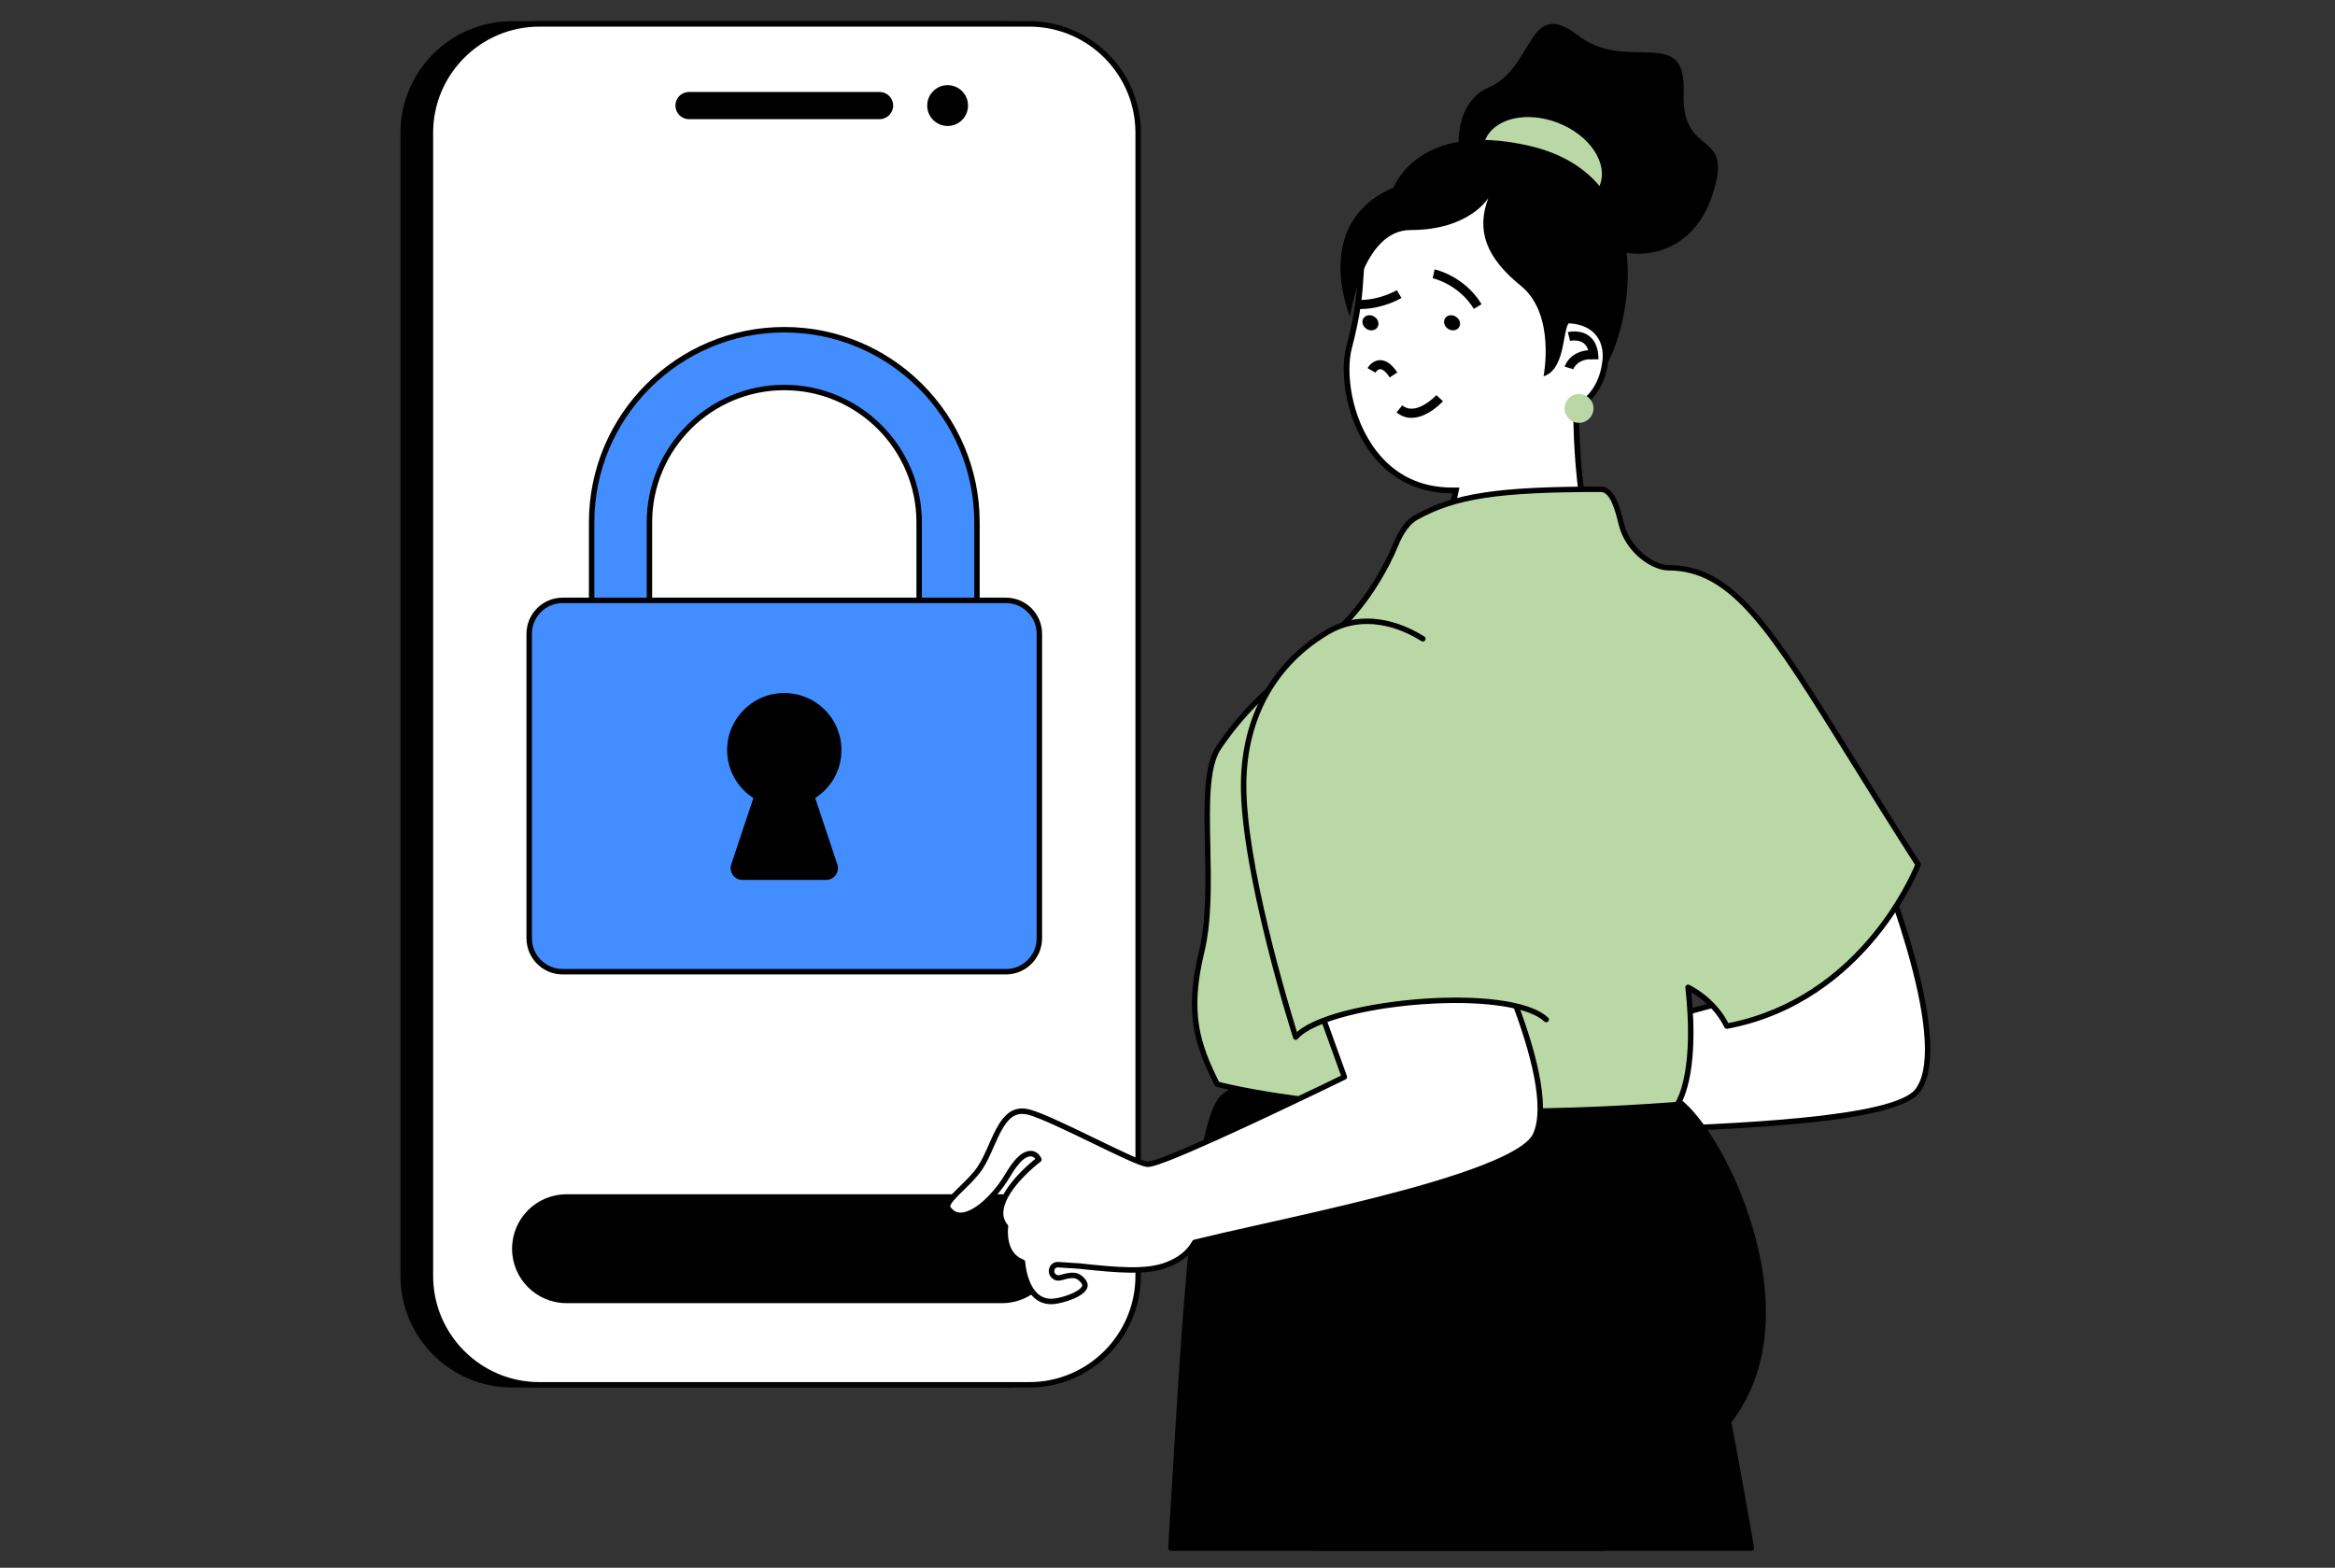
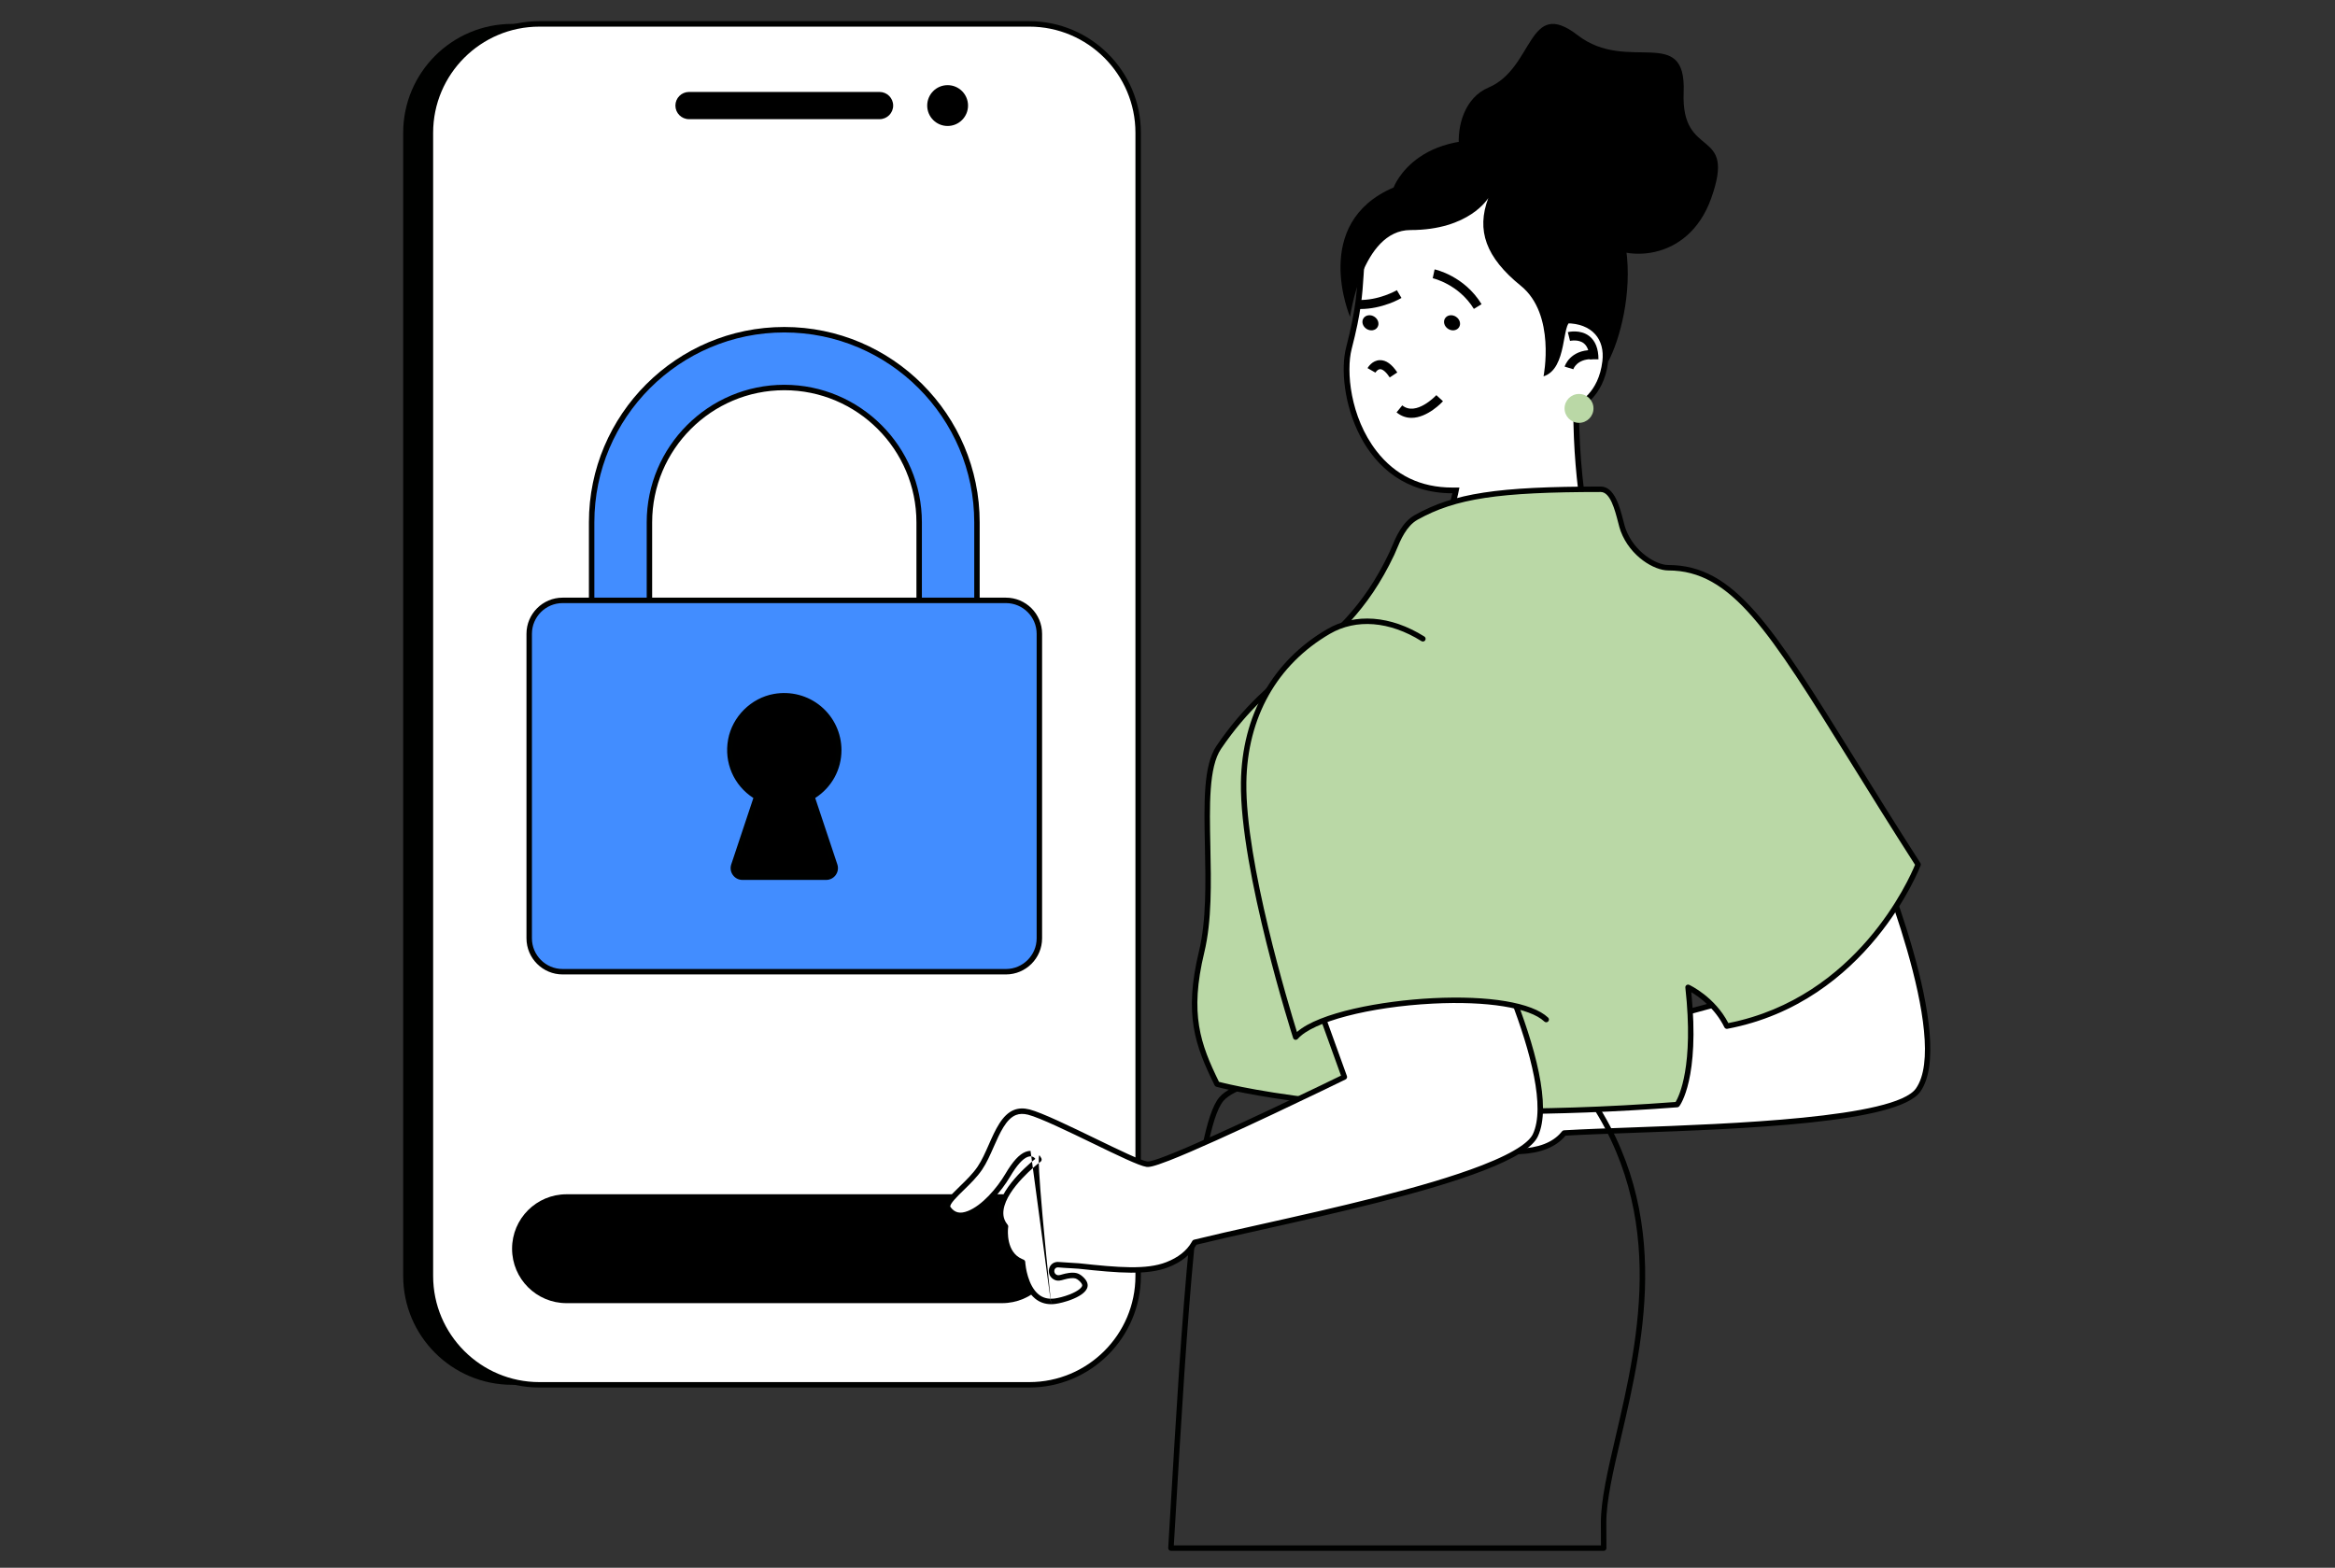
<svg xmlns="http://www.w3.org/2000/svg" width="551" height="370" viewBox="0 0 551 370" fill="none">
  <rect x="0" y="0" width="551" height="370" fill="#333333" stroke="none" />
  <g clip-path="url(#clip0_111_1679)">
    <path d="M120.835 5.643H236.46C250.64 5.643 262.154 17.157 262.154 31.337V301.124C262.154 315.305 250.642 326.816 236.462 326.816H120.835C106.655 326.816 95.141 315.303 95.141 301.122V31.335C95.143 17.155 106.655 5.643 120.835 5.643Z" fill="#000100" />
-     <path d="M236.46 327.458H120.835C106.315 327.458 94.5 315.645 94.5 301.125V31.335C94.5 16.815 106.315 5 120.835 5H236.46C250.983 5 262.795 16.815 262.795 31.335V301.125C262.795 315.645 250.981 327.458 236.46 327.458ZM120.835 6.287C107.024 6.287 95.787 17.524 95.787 31.335V301.125C95.787 314.938 107.024 326.175 120.837 326.175H236.462C250.275 326.175 261.513 314.94 261.513 301.125V31.335C261.513 17.522 250.275 6.285 236.462 6.285H120.835V6.287Z" fill="#000100" />
    <path d="M127.26 5.643H242.883C257.063 5.643 268.577 17.157 268.577 31.337V301.124C268.577 315.305 257.065 326.816 242.885 326.816H127.258C113.078 326.816 101.566 315.305 101.566 301.124V31.337C101.566 17.157 113.08 5.643 127.26 5.643Z" fill="white" />
    <path d="M242.883 327.458H127.26C112.74 327.458 100.925 315.645 100.925 301.125V31.335C100.923 16.815 112.74 5 127.26 5H242.883C257.404 5 269.218 16.815 269.218 31.335V301.125C269.218 315.645 257.404 327.458 242.883 327.458ZM127.26 6.287C113.447 6.287 102.21 17.524 102.21 31.337V301.127C102.21 314.94 113.447 326.177 127.26 326.177H242.883C256.696 326.177 267.934 314.942 267.934 301.127V31.335C267.934 17.522 256.696 6.285 242.883 6.285H127.26V6.287Z" fill="#000100" />
    <path d="M236.46 307.547H133.683C126.588 307.547 120.835 301.795 120.835 294.699C120.835 287.604 126.588 281.851 133.683 281.851H236.46C243.555 281.851 249.308 287.604 249.308 294.699C249.308 301.793 243.555 307.547 236.46 307.547Z" fill="black" />
    <path d="M207.553 28.125H162.588C160.814 28.125 159.378 26.687 159.378 24.914C159.378 23.14 160.814 21.702 162.588 21.702H207.553C209.328 21.702 210.764 23.14 210.764 24.914C210.764 26.687 209.328 28.125 207.553 28.125Z" fill="black" />
    <path d="M223.614 29.731C220.953 29.731 218.797 27.575 218.797 24.915C218.797 22.254 220.953 20.096 223.614 20.096C226.274 20.096 228.431 22.254 228.431 24.915C228.431 27.575 226.274 29.731 223.614 29.731Z" fill="black" />
    <path d="M340.454 269.408C340.023 269.18 339.583 269.055 339.143 269.003C339.585 269.145 340.023 269.277 340.454 269.408Z" fill="white" />
    <path d="M339.145 269.003C339.585 269.145 340.023 269.277 340.454 269.408C340.023 269.18 339.583 269.055 339.145 269.003Z" fill="black" />
    <path d="M397.276 205.653L410.379 235.523L409.628 235.735C407.93 236.204 368.027 247.286 361.876 247.286C361.527 247.286 361.267 247.254 361.066 247.182C359.497 246.634 355.002 243.361 349.795 239.561C344.454 235.666 338.396 231.25 335.69 230.005C334.851 229.619 334.05 229.424 333.297 229.424C330.151 229.424 327.849 232.873 325.618 236.204C324.508 237.866 323.36 239.586 322.094 240.885C320.648 242.376 318.764 243.641 317.099 244.762C314.775 246.316 312.588 247.788 313.137 248.913C313.839 250.369 314.957 251.079 316.539 251.079C320.139 251.079 325.184 247.383 328.308 243.729C330.645 240.998 332.514 239.669 334.025 239.669C335.156 239.669 335.762 240.433 335.941 240.885L336.165 241.456L335.621 241.736C335.536 241.78 326.975 246.242 325.319 251.424C324.879 252.806 324.973 254.074 325.616 255.305L325.745 255.551L325.656 255.815C325.643 255.871 323.904 261.674 327.945 264.332L328.285 264.556L328.243 264.965C328.241 265.013 327.758 270.249 330.254 273.144C331.248 274.298 332.614 274.928 334.307 275.016L334.801 275.026C337.279 275.026 341.083 274.37 341.791 272.911C342.046 272.388 341.832 271.699 341.166 270.865C340.886 270.512 340.573 270.238 340.195 270.033L339.002 269.665C338.83 269.647 338.655 269.634 338.481 269.634C338.02 269.634 337.584 269.695 337.207 269.742C336.87 269.786 336.574 269.823 336.325 269.823C336.169 269.823 335.69 269.823 335.362 269.483L335.061 268.954L335.077 268.669C335.109 267.462 335.685 267.283 336.024 267.283L336.335 267.349C337.348 267.702 338.333 268.03 339.294 268.339C339.792 268.408 340.268 268.559 340.716 268.779C347.23 270.774 352.836 271.782 357.366 271.782C362.737 271.782 366.628 270.381 368.921 267.617L369.11 267.393L369.407 267.374C373.588 267.132 378.955 266.937 384.934 266.725C409.873 265.82 447.55 264.459 452.636 257.257C461.253 245.028 442.247 199.548 439.912 194.077L397.28 205.651L397.276 205.653Z" fill="white" />
    <path d="M334.795 275.669L334.289 275.659C332.396 275.561 330.879 274.858 329.765 273.565C327.22 270.616 327.552 265.5 327.598 264.928L327.602 264.88L327.584 264.867C323.371 262.097 324.846 256.307 325.027 255.657L325.043 255.607L325.039 255.603C324.317 254.217 324.205 252.787 324.701 251.231C326.438 245.791 335.231 241.211 335.32 241.166L335.347 241.151L335.337 241.124C335.324 241.091 335.007 240.313 334.019 240.313C332.726 240.313 330.968 241.603 328.789 244.148C325.573 247.912 320.33 251.723 316.533 251.723C314.7 251.723 313.362 250.872 312.552 249.193C311.753 247.559 314.063 246.018 316.736 244.231C318.423 243.093 320.252 241.859 321.63 240.439C322.86 239.175 323.989 237.484 325.079 235.847C327.415 232.36 329.812 228.782 333.293 228.782C334.135 228.782 335.03 228.996 335.953 229.422C338.722 230.692 344.802 235.131 350.171 239.045C355.116 242.649 359.786 246.057 361.276 246.578C361.402 246.621 361.602 246.646 361.873 246.646C366.277 246.646 390.199 240.452 409.344 235.149L409.493 235.106L396.686 205.913C396.612 205.74 396.614 205.545 396.695 205.377C396.776 205.209 396.925 205.083 397.106 205.035L439.738 193.461C440.047 193.376 440.371 193.534 440.498 193.828C444.127 202.333 461.79 245.374 453.155 257.629C447.884 265.089 411.523 266.407 384.973 267.368C379.447 267.563 373.757 267.767 369.438 268.018L369.409 268.03C364.995 273.351 355.05 273.843 340.523 269.396C340.035 269.163 339.622 269.035 339.201 268.976C338.128 268.64 337.138 268.312 336.119 267.955L335.885 267.912C335.76 267.926 335.719 268.46 335.712 268.688L335.706 268.8L335.862 269.074C336.009 269.18 336.237 269.18 336.318 269.18C336.543 269.18 336.812 269.145 337.115 269.105C337.811 269.018 338.417 268.952 339.062 269.026L340.376 269.418C340.94 269.713 341.322 270.039 341.662 270.464C342.497 271.51 342.731 272.428 342.362 273.193C341.376 275.223 336.565 275.667 334.793 275.667L334.795 275.669ZM334.019 239.028C335.499 239.028 336.294 240.049 336.532 240.651L336.756 241.217C336.877 241.525 336.746 241.875 336.451 242.027L335.905 242.307C335.824 242.351 327.494 246.7 325.925 251.619C325.533 252.847 325.614 253.924 326.179 255.008L326.307 255.255C326.388 255.41 326.403 255.591 326.345 255.757L326.255 256.02C326.106 256.56 324.836 261.526 328.289 263.797L328.634 264.025C328.831 264.156 328.941 264.388 328.918 264.627L328.874 265.035C328.833 265.552 328.532 270.176 330.734 272.731C331.612 273.747 332.822 274.302 334.332 274.378L334.806 274.389C337.422 274.389 340.703 273.669 341.204 272.637C341.332 272.367 341.133 271.869 340.656 271.27C340.421 270.975 340.174 270.763 339.88 270.601L338.807 270.282C338.776 270.292 338.628 270.282 338.475 270.282C338.082 270.282 337.713 270.33 337.383 270.373C336.914 270.433 336.59 270.471 336.318 270.471C335.717 270.471 335.237 270.29 334.893 269.935C334.855 269.898 334.824 269.854 334.797 269.807L334.496 269.277C334.436 269.171 334.407 269.047 334.413 268.925L334.43 268.64C334.467 267.175 335.275 266.646 336.018 266.646L336.462 266.725C337.549 267.098 338.529 267.424 339.485 267.731C339.934 267.783 340.479 267.951 340.994 268.209C354.689 272.382 364.385 272.079 368.419 267.212L368.61 266.984C368.724 266.847 368.89 266.764 369.066 266.754L369.363 266.735C373.696 266.484 379.393 266.281 384.903 266.086C408.217 265.241 447.201 263.828 452.103 256.89C460.286 245.273 442.534 201.955 439.531 194.847L398.158 206.077L410.962 235.266C411.037 235.436 411.035 235.631 410.954 235.799C410.873 235.967 410.726 236.091 410.547 236.143L409.794 236.353C402.721 238.312 367.711 247.929 361.867 247.929C361.44 247.929 361.114 247.885 360.844 247.79C359.178 247.209 354.649 243.907 349.409 240.082C344.09 236.204 338.062 231.808 335.414 230.59C334.66 230.241 333.944 230.067 333.288 230.067C330.493 230.067 328.291 233.354 326.162 236.536C325.021 238.246 323.858 239.987 322.547 241.336C321.078 242.851 319.191 244.123 317.525 245.248C316.033 246.246 313.399 248.008 313.704 248.634C314.298 249.867 315.194 250.44 316.528 250.44C319.901 250.44 324.857 246.769 327.808 243.316C330.308 240.394 332.28 239.03 334.013 239.03L334.019 239.028Z" fill="#000100" />
-     <path d="M393.156 258.554C385.291 258.301 306.847 245.787 301.288 254.935C299.357 258.135 307.04 306.161 310.105 365.359H413.295C409.279 342.342 407.868 335.518 407.868 335.518C429.667 307.546 401.899 258.841 393.154 258.556L393.156 258.554Z" fill="#000100" />
-     <path d="M413.295 366H310.105C309.763 366 309.481 365.732 309.464 365.392C307.808 333.439 304.857 305.205 302.701 284.593C300.646 264.946 299.779 256.195 300.738 254.603C304.766 247.972 341.15 251.544 379.868 256.4C386.632 257.249 391.519 257.859 393.175 257.913C397.087 258.04 403.68 266.148 408.854 277.19C412.828 285.672 424.508 314.88 408.555 335.68C408.86 337.208 410.394 345.009 413.926 365.251C413.959 365.438 413.907 365.629 413.785 365.776C413.662 365.919 413.484 366.004 413.293 366.004L413.295 366ZM310.716 364.718H412.531C408.665 342.581 407.254 335.716 407.241 335.649C407.204 335.464 407.247 335.273 407.364 335.124C423.134 314.886 411.604 286.081 407.694 277.734C402.315 266.254 396.07 259.293 393.138 259.198C391.421 259.142 386.511 258.527 379.713 257.677C357.652 254.912 305.99 248.441 301.84 255.271C301.063 256.558 302.35 268.871 303.981 284.46C306.125 304.958 309.055 332.982 310.718 364.72L310.716 364.718Z" fill="#000100" />
-     <path d="M372.15 254.937C365.424 246.339 296.402 249.718 288.211 259.391C281.873 266.891 279.308 314.848 276.309 365.359H378.432C378.422 363.398 378.405 361.407 378.405 359.372C378.405 338.77 402.671 293.973 372.15 254.937Z" fill="#000100" />
    <path d="M378.432 366H276.309C276.133 366 275.963 365.927 275.843 365.799C275.722 365.67 275.658 365.496 275.668 365.319L276.06 358.687C278.991 309.119 281.521 266.31 287.719 258.976C293.543 252.1 325.485 248.996 346.309 249.398C354.774 249.562 369.452 250.446 372.655 254.541C395.481 283.736 387.993 315.805 382.527 339.223C380.659 347.219 379.049 354.123 379.049 359.372C379.049 360.938 379.057 362.476 379.067 363.997L379.076 365.357C379.076 365.527 379.009 365.691 378.889 365.813C378.768 365.936 378.604 366.002 378.434 366.002L378.432 366ZM276.992 364.718H377.787L377.783 364.006C377.772 362.483 377.764 360.941 377.764 359.372C377.764 353.974 379.391 347.003 381.277 338.93C386.686 315.766 394.092 284.041 371.646 255.331C369.577 252.69 360.097 250.948 346.288 250.683C323.115 250.23 293.584 254.041 288.703 259.808C282.78 266.814 280.14 311.478 277.345 358.764L276.992 364.718Z" fill="#000100" />
    <path d="M369.722 75.622H368.988L369.05 74.896C369.064 74.674 370.669 52.58 359.981 45.97C357.542 44.466 354.156 43.669 350.186 43.669C338.649 43.669 322.053 51.02 321.221 62.99L321.1 64.822C320.81 69.452 320.557 73.453 318.299 82.195C316.933 87.478 317.896 98.633 324.296 106.888C328.854 112.759 335.044 115.737 342.717 115.737H343.551L343.379 116.551C343.358 116.638 341.615 124.792 336.074 134.751H376.845C375.778 131.103 371.937 116.524 371.937 96.387V95.933L372.347 95.761C372.404 95.738 377.835 93.42 378.791 85.312C379.117 82.545 378.478 80.169 376.938 78.438C375.321 76.622 372.756 75.624 369.718 75.624L369.722 75.622Z" fill="white" />
    <path d="M369.722 74.945C369.722 74.945 371.495 52.298 360.338 45.398C357.69 43.758 354.114 42.99 350.188 42.99C337.589 42.99 321.383 50.868 320.548 62.94C320.164 68.423 320.181 72.214 317.647 82.024C315.111 91.834 320.66 116.412 342.721 116.412C342.721 116.412 340.928 124.985 334.909 135.426H377.762C377.762 135.426 372.609 119.797 372.609 96.383C372.609 96.383 378.457 93.978 379.474 85.384C380.213 79.057 376.102 74.943 369.726 74.943L369.722 74.945ZM378.123 85.231C377.224 92.864 372.3 95.051 372.092 95.136L371.256 95.48V96.387C371.256 115.507 374.605 129.332 375.942 134.075H337.215C342.368 124.518 343.974 117.026 344.045 116.694L344.385 115.063H342.721C335.275 115.063 329.254 112.176 324.838 106.473C318.571 98.398 317.63 87.516 318.957 82.367C321.229 73.578 321.482 69.552 321.779 64.889L321.899 63.035C322.642 52.342 337.445 44.347 350.19 44.347C354.037 44.347 357.3 45.109 359.63 46.549C369.955 52.931 368.396 74.628 368.377 74.848L368.263 76.301H369.724C372.567 76.301 374.95 77.222 376.434 78.895C377.839 80.472 378.426 82.668 378.125 85.233L378.123 85.231Z" fill="black" />
    <path d="M338.529 63.575L338.087 65.659C338.143 65.673 344.213 67.049 347.793 72.899L349.613 71.787C345.539 65.133 338.813 63.637 338.531 63.577L338.529 63.575Z" fill="black" />
    <path d="M320.407 70.787L320.322 72.92C320.542 72.926 320.756 72.933 320.974 72.933C326.249 72.933 330.526 70.434 330.711 70.32L329.624 68.487C329.582 68.51 325.344 70.984 320.409 70.787H320.407Z" fill="black" />
    <path d="M325.597 84.996C323.79 85.058 322.812 86.692 322.702 86.876L324.558 87.939C324.558 87.939 325.047 87.146 325.678 87.127H325.695C326.309 87.127 327.125 87.835 327.94 89.076L329.723 87.897C328.422 85.926 327.05 84.959 325.599 84.998L325.597 84.996Z" fill="black" />
    <path d="M343.559 74.74C342.652 74.159 341.498 74.331 340.992 75.132C340.481 75.927 340.816 77.04 341.731 77.623C342.638 78.2 343.789 78.025 344.296 77.231C344.806 76.438 344.474 75.319 343.557 74.742L343.559 74.74Z" fill="black" />
    <path d="M324.307 74.74C323.398 74.159 322.244 74.331 321.735 75.132C321.227 75.927 321.561 77.04 322.472 77.623C323.387 78.2 324.537 78.025 325.043 77.231C325.55 76.438 325.224 75.319 324.307 74.742V74.74Z" fill="black" />
    <path d="M397.297 21.783C397.959 5.592 384.137 17.448 372.291 8.31C360.439 -0.827 362.096 16.084 351.211 20.681C340.326 25.276 342.968 47.027 353.527 43.484C364.09 39.935 372.233 51.63 377.401 56.71C382.579 61.794 398.295 62.266 403.807 46.773C409.881 29.725 396.632 37.978 397.299 21.783H397.297Z" fill="black" />
-     <path d="M367.645 28.999C360.163 26.085 352.441 27.957 350.403 33.181C348.367 38.4 352.782 44.997 360.271 47.909C367.757 50.825 375.477 48.953 377.513 43.731C379.547 38.51 375.139 31.91 367.645 28.997V28.999Z" fill="#BAD8A6" />
    <path d="M330.898 95.669L329.551 97.323C330.696 98.255 331.902 98.614 333.071 98.614C336.854 98.614 340.317 94.906 340.506 94.698L338.944 93.254C338.89 93.303 334.179 98.338 330.898 95.671V95.669Z" fill="black" />
    <path d="M360.942 34.43C334.652 28.299 328.854 44.248 328.854 44.248C309.126 52.692 318.591 74.792 318.591 74.792C318.591 74.792 321.306 54.292 332.832 54.292C346.765 54.292 351.2 46.73 351.2 46.73C348.343 54.373 350.59 60.736 358.887 67.458C367.184 74.184 364.235 88.814 364.235 88.814C369.973 86.997 368.436 76.041 370.83 75.821C378.88 75.08 379.474 85.386 379.474 85.386C384.961 75.064 391.457 41.544 360.944 34.428L360.942 34.43Z" fill="black" />
    <path d="M369.971 78.386L370.486 80.455C370.511 80.451 372.441 80.003 373.732 81.02C374.616 81.711 375.058 82.981 375.058 84.793H377.195C377.195 82.284 376.467 80.445 375.037 79.328C372.91 77.67 370.092 78.355 369.971 78.386Z" fill="black" />
    <path d="M369.216 86.517L371.258 87.142C371.262 87.121 372.042 84.747 375.664 84.747H375.724L375.743 82.614H375.662C370.476 82.614 369.261 86.356 369.214 86.517H369.216Z" fill="black" />
    <path d="M372.607 92.974C370.729 92.974 369.197 94.499 369.197 96.383C369.197 98.268 370.729 99.793 372.607 99.793C374.485 99.793 376.021 98.268 376.021 96.383C376.021 94.499 374.491 92.974 372.607 92.974Z" fill="#BAD8A6" />
    <path d="M393.642 133.985C390.527 133.985 385.167 130.769 383.037 125.128C382.162 122.81 381.248 115.472 377.737 115.472C354.757 115.472 343.75 116.765 334.183 122.104C330.79 124.003 329.356 128.718 328.437 130.667C317.149 154.518 301.796 155.452 287.607 176.371C281.994 184.649 287.437 208.554 283.554 224.652C279.95 239.609 282.751 246.804 287.201 255.863C287.201 255.863 323.597 266.158 395.765 260.688C395.765 260.688 400.7 254.31 398.34 233.01C398.34 233.01 404.384 235.797 407.495 242.172C440.726 235.896 452.622 204.026 452.622 204.026C421.785 156.006 412.544 133.985 393.642 133.985Z" fill="#BAD8A6" />
    <path d="M355.351 262.916C310.433 262.916 287.313 256.56 287.024 256.479C286.848 256.431 286.703 256.309 286.622 256.145C282.035 246.804 279.298 239.557 282.928 224.503C284.696 217.169 284.509 208.312 284.331 199.745C284.115 189.495 283.93 180.646 287.072 176.01C293.42 166.65 299.976 161.279 306.316 156.083C314.196 149.627 321.638 143.529 327.853 130.391C328.007 130.067 328.173 129.667 328.362 129.214C329.356 126.83 330.854 123.227 333.868 121.542C343.084 116.395 353.334 114.826 377.735 114.826C380.977 114.826 382.226 119.655 383.052 122.851C383.27 123.694 383.459 124.424 383.637 124.898C385.687 130.333 390.853 133.34 393.64 133.34C409.312 133.34 418.22 147.69 437.734 179.135C442.222 186.37 447.313 194.571 453.159 203.675C453.269 203.846 453.29 204.059 453.221 204.248C453.101 204.572 440.815 236.531 407.611 242.801C407.329 242.85 407.042 242.711 406.913 242.45C404.707 237.928 400.924 235.247 399.104 234.159C401.15 254.499 396.475 260.814 396.271 261.078C396.159 261.221 395.993 261.31 395.811 261.325C380.796 262.464 367.298 262.912 355.349 262.914L355.351 262.916ZM287.649 255.315C291.135 256.226 327.627 265.168 395.402 260.071C396.18 258.778 399.76 251.664 397.701 233.082C397.676 232.852 397.776 232.626 397.963 232.489C398.152 232.354 398.396 232.331 398.608 232.428C398.857 232.543 404.622 235.257 407.847 241.45C438.283 235.436 450.594 207.297 451.901 204.095C446.124 195.092 441.089 186.982 436.644 179.816C417.389 148.788 408.601 134.626 393.642 134.626C390.413 134.626 384.72 131.404 382.435 125.354C382.232 124.815 382.035 124.055 381.809 123.175C381.082 120.361 379.982 116.113 377.735 116.113C353.591 116.113 343.489 117.642 334.494 122.665C331.871 124.132 330.472 127.49 329.547 129.708C329.35 130.181 329.175 130.6 329.016 130.941C322.673 144.341 315.124 150.527 307.132 157.077C300.862 162.215 294.381 167.526 288.137 176.732C285.223 181.028 285.414 190.107 285.615 199.718C285.796 208.365 285.982 217.308 284.177 224.802C280.684 239.298 283.26 246.354 287.647 255.315H287.649Z" fill="#000100" />
    <path d="M306.447 224.252L317.242 254.173L316.416 254.574C316.132 254.715 287.288 268.781 275.635 273.307C272.045 274.702 271.08 274.818 270.604 274.744C268.973 274.495 264.001 272.089 258.246 269.296C252.336 266.432 245.639 263.188 242.773 262.452C241.544 262.14 240.486 262.169 239.527 262.541C236.937 263.547 235.395 267.038 233.907 270.41C233.096 272.253 232.255 274.158 231.238 275.663C230.066 277.402 228.418 279 226.967 280.407C224.952 282.362 223.047 284.211 223.769 285.217C224.932 286.83 226.519 287.214 228.617 286.4C232.075 285.056 235.733 280.878 237.815 277.34C239.452 274.561 240.903 272.953 242.25 272.43C243.634 271.892 244.551 272.654 244.84 273.133L245.159 273.652L244.674 274.028C244.591 274.088 236.929 280.054 236.175 285.469C235.976 286.907 236.279 288.144 237.114 289.237L237.277 289.455L237.242 289.727C237.238 289.789 236.522 295.839 240.924 297.715L241.291 297.877L241.322 298.281C241.331 298.331 241.737 303.584 244.676 305.983C245.85 306.939 247.297 307.307 248.982 307.081C249.818 306.973 251.267 306.624 252.618 306.099C254.606 305.327 255.839 304.391 255.999 303.536C256.102 302.999 255.772 302.393 255.023 301.733C254.687 301.436 254.338 301.208 253.927 301.093C253.209 300.892 252.058 301.023 250.943 301.351C250.204 301.569 249.667 301.706 249.134 301.467C247.475 300.722 248.011 298.292 249.802 298.472C250.871 298.58 254.079 298.728 254.569 298.779C263.731 299.774 270.536 300.38 275.432 298.481C278.389 297.333 280.516 295.644 281.763 293.456L281.909 293.201L282.193 293.131C286.267 292.126 291.517 290.945 297.369 289.64C314.667 285.77 336.196 280.953 349.928 275.621C357.038 272.859 361.201 270.271 362.303 267.93C368.72 254.308 346.809 212.089 343.549 207.05L306.443 224.252H306.447Z" fill="white" />
-     <path d="M248.042 307.79C246.606 307.79 245.342 307.353 244.273 306.483C241.368 304.111 240.776 299.305 240.685 298.364L240.664 298.304C236.045 296.335 236.532 290.348 236.603 289.673L236.607 289.636L236.601 289.628C235.663 288.393 235.314 287.004 235.541 285.382C236.333 279.683 244.215 273.571 244.294 273.513L244.311 273.503L244.294 273.476C244.286 273.465 243.725 272.554 242.482 273.036C241.295 273.496 239.911 275.057 238.369 277.672C236.232 281.306 232.459 285.604 228.852 287.002C226.472 287.932 224.587 287.457 223.251 285.597C222.203 284.145 224.201 282.204 226.515 279.957C227.957 278.558 229.574 276.989 230.705 275.308C231.699 273.839 232.523 271.967 233.32 270.155C234.862 266.66 236.458 263.047 239.297 261.943C240.382 261.524 241.569 261.485 242.933 261.829C245.888 262.591 252.604 265.847 258.526 268.719C263.993 271.369 269.156 273.874 270.7 274.109C271.235 274.196 272.769 273.733 275.403 272.71C287.026 268.194 315.866 254.132 316.128 254.001L316.441 253.85L305.843 224.47C305.731 224.159 305.876 223.81 306.177 223.669L343.283 206.467C343.576 206.334 343.918 206.434 344.092 206.701C346.431 210.316 369.616 253.924 362.888 268.204C361.697 270.734 357.534 273.355 350.165 276.219C336.387 281.569 314.833 286.39 297.515 290.267C291.596 291.589 286.373 292.761 282.351 293.753L282.326 293.774C281.006 296.092 278.765 297.875 275.668 299.08C270.735 300.994 264.088 300.458 254.504 299.421C254.305 299.398 253.637 299.363 252.853 299.317C251.728 299.255 250.368 299.178 249.742 299.112C249.059 299.056 248.86 299.562 248.816 299.722C248.708 300.12 248.849 300.637 249.401 300.884C249.711 301.023 250.07 300.94 250.765 300.734C251.394 300.552 252.973 300.16 254.104 300.475C254.571 300.606 255 300.853 255.451 301.251C256.385 302.075 256.781 302.884 256.632 303.661C256.368 305.059 254.43 306.087 252.853 306.699C251.441 307.247 249.935 307.606 249.067 307.718C248.716 307.766 248.374 307.79 248.042 307.79ZM243.182 271.602C244.325 271.602 245.097 272.316 245.392 272.801L245.709 273.316C245.882 273.594 245.815 273.959 245.554 274.16L245.068 274.534C244.985 274.596 237.531 280.403 236.813 285.552C236.636 286.82 236.902 287.899 237.624 288.847L237.79 289.067C237.892 289.2 237.937 289.368 237.915 289.536L237.879 289.81C237.819 290.383 237.396 295.511 241.175 297.123L241.551 297.29C241.766 297.385 241.914 297.59 241.93 297.827L241.961 298.232C242.011 298.763 242.52 303.393 245.083 305.485C246.112 306.323 247.397 306.647 248.897 306.444C249.69 306.34 251.074 306.01 252.384 305.499C254.446 304.698 255.281 303.876 255.368 303.416C255.424 303.129 255.142 302.694 254.598 302.214C254.291 301.944 254.031 301.789 253.753 301.71C253.199 301.556 252.193 301.654 251.122 301.965C250.395 302.179 249.646 302.403 248.87 302.052C247.812 301.577 247.276 300.479 247.571 299.386C247.849 298.344 248.775 297.715 249.864 297.831C250.483 297.891 251.815 297.968 252.919 298.032C253.735 298.078 254.426 298.118 254.635 298.14C264.032 299.155 270.538 299.691 275.197 297.879C278.011 296.785 280.033 295.189 281.203 293.137L281.348 292.882C281.435 292.728 281.581 292.618 281.751 292.577L282.035 292.506C286.07 291.51 291.303 290.333 297.226 289.011C314.503 285.145 336.005 280.336 349.692 275.02C358.35 271.656 361.01 269.159 361.718 267.657C367.659 255.045 347.842 215.295 343.302 207.87L307.244 224.586L317.84 253.955C317.952 254.265 317.811 254.607 317.514 254.752L316.686 255.153C316.435 255.28 287.526 269.375 275.859 273.907C271.956 275.424 271.047 275.468 270.499 275.379C268.762 275.115 263.754 272.687 257.956 269.875C252.377 267.171 245.431 263.803 242.605 263.074C241.511 262.8 240.577 262.821 239.751 263.143C237.408 264.052 235.922 267.416 234.486 270.674C233.667 272.536 232.818 274.461 231.761 276.028C230.554 277.817 228.889 279.434 227.418 280.862C226.086 282.157 223.886 284.294 224.284 284.848C225.278 286.228 226.54 286.523 228.379 285.807C231.699 284.516 235.229 280.463 237.255 277.02C238.996 274.071 240.507 272.423 242.011 271.838C242.433 271.676 242.823 271.608 243.175 271.608L243.182 271.602Z" fill="#000100" />
+     <path d="M248.042 307.79C246.606 307.79 245.342 307.353 244.273 306.483C241.368 304.111 240.776 299.305 240.685 298.364L240.664 298.304C236.045 296.335 236.532 290.348 236.603 289.673L236.607 289.636L236.601 289.628C235.663 288.393 235.314 287.004 235.541 285.382C236.333 279.683 244.215 273.571 244.294 273.513L244.311 273.503L244.294 273.476C244.286 273.465 243.725 272.554 242.482 273.036C241.295 273.496 239.911 275.057 238.369 277.672C236.232 281.306 232.459 285.604 228.852 287.002C226.472 287.932 224.587 287.457 223.251 285.597C222.203 284.145 224.201 282.204 226.515 279.957C227.957 278.558 229.574 276.989 230.705 275.308C231.699 273.839 232.523 271.967 233.32 270.155C234.862 266.66 236.458 263.047 239.297 261.943C240.382 261.524 241.569 261.485 242.933 261.829C245.888 262.591 252.604 265.847 258.526 268.719C263.993 271.369 269.156 273.874 270.7 274.109C271.235 274.196 272.769 273.733 275.403 272.71C287.026 268.194 315.866 254.132 316.128 254.001L316.441 253.85L305.843 224.47C305.731 224.159 305.876 223.81 306.177 223.669L343.283 206.467C343.576 206.334 343.918 206.434 344.092 206.701C346.431 210.316 369.616 253.924 362.888 268.204C361.697 270.734 357.534 273.355 350.165 276.219C336.387 281.569 314.833 286.39 297.515 290.267C291.596 291.589 286.373 292.761 282.351 293.753L282.326 293.774C281.006 296.092 278.765 297.875 275.668 299.08C270.735 300.994 264.088 300.458 254.504 299.421C254.305 299.398 253.637 299.363 252.853 299.317C251.728 299.255 250.368 299.178 249.742 299.112C249.059 299.056 248.86 299.562 248.816 299.722C248.708 300.12 248.849 300.637 249.401 300.884C249.711 301.023 250.07 300.94 250.765 300.734C251.394 300.552 252.973 300.16 254.104 300.475C254.571 300.606 255 300.853 255.451 301.251C256.385 302.075 256.781 302.884 256.632 303.661C256.368 305.059 254.43 306.087 252.853 306.699C251.441 307.247 249.935 307.606 249.067 307.718C248.716 307.766 248.374 307.79 248.042 307.79ZC244.325 271.602 245.097 272.316 245.392 272.801L245.709 273.316C245.882 273.594 245.815 273.959 245.554 274.16L245.068 274.534C244.985 274.596 237.531 280.403 236.813 285.552C236.636 286.82 236.902 287.899 237.624 288.847L237.79 289.067C237.892 289.2 237.937 289.368 237.915 289.536L237.879 289.81C237.819 290.383 237.396 295.511 241.175 297.123L241.551 297.29C241.766 297.385 241.914 297.59 241.93 297.827L241.961 298.232C242.011 298.763 242.52 303.393 245.083 305.485C246.112 306.323 247.397 306.647 248.897 306.444C249.69 306.34 251.074 306.01 252.384 305.499C254.446 304.698 255.281 303.876 255.368 303.416C255.424 303.129 255.142 302.694 254.598 302.214C254.291 301.944 254.031 301.789 253.753 301.71C253.199 301.556 252.193 301.654 251.122 301.965C250.395 302.179 249.646 302.403 248.87 302.052C247.812 301.577 247.276 300.479 247.571 299.386C247.849 298.344 248.775 297.715 249.864 297.831C250.483 297.891 251.815 297.968 252.919 298.032C253.735 298.078 254.426 298.118 254.635 298.14C264.032 299.155 270.538 299.691 275.197 297.879C278.011 296.785 280.033 295.189 281.203 293.137L281.348 292.882C281.435 292.728 281.581 292.618 281.751 292.577L282.035 292.506C286.07 291.51 291.303 290.333 297.226 289.011C314.503 285.145 336.005 280.336 349.692 275.02C358.35 271.656 361.01 269.159 361.718 267.657C367.659 255.045 347.842 215.295 343.302 207.87L307.244 224.586L317.84 253.955C317.952 254.265 317.811 254.607 317.514 254.752L316.686 255.153C316.435 255.28 287.526 269.375 275.859 273.907C271.956 275.424 271.047 275.468 270.499 275.379C268.762 275.115 263.754 272.687 257.956 269.875C252.377 267.171 245.431 263.803 242.605 263.074C241.511 262.8 240.577 262.821 239.751 263.143C237.408 264.052 235.922 267.416 234.486 270.674C233.667 272.536 232.818 274.461 231.761 276.028C230.554 277.817 228.889 279.434 227.418 280.862C226.086 282.157 223.886 284.294 224.284 284.848C225.278 286.228 226.54 286.523 228.379 285.807C231.699 284.516 235.229 280.463 237.255 277.02C238.996 274.071 240.507 272.423 242.011 271.838C242.433 271.676 242.823 271.608 243.175 271.608L243.182 271.602Z" fill="#000100" />
    <path d="M335.768 150.766C327.6 145.655 319.536 145.516 313.492 149.037C300.636 156.531 293.694 169.099 293.468 184.66C293.175 205.603 305.754 244.764 305.754 244.764C312.976 236.374 356.108 232.331 364.87 240.622L335.768 150.764V150.766Z" fill="#BAD8A6" />
    <path d="M305.754 245.405C305.71 245.405 305.669 245.401 305.625 245.393C305.397 245.345 305.212 245.181 305.141 244.959C305.015 244.567 292.534 205.456 292.825 184.649C293.057 168.838 300.281 155.994 313.169 148.481C319.805 144.613 328.167 145.248 336.109 150.218C336.41 150.407 336.501 150.803 336.312 151.102C336.125 151.403 335.727 151.495 335.428 151.306C327.901 146.597 320.023 145.972 313.816 149.587C301.333 156.863 294.333 169.321 294.111 184.664C293.848 203.402 304.1 237.287 306.048 243.556C311.29 238.932 325.998 236.189 338.043 235.573C351.362 234.898 361.562 236.606 365.312 240.153C365.57 240.396 365.582 240.802 365.337 241.06C365.092 241.317 364.685 241.329 364.43 241.085C360.983 237.822 350.895 236.201 338.109 236.855C323.136 237.619 309.736 241.122 306.243 245.177C306.119 245.32 305.94 245.399 305.756 245.399L305.754 245.405Z" fill="#000100" />
    <path d="M185.072 77.814C159.963 77.814 139.606 98.168 139.606 123.279V143.492H153.245V123.279C153.245 105.701 167.494 91.452 185.07 91.452C202.645 91.452 216.894 105.701 216.894 123.279V143.492H230.533V123.279C230.533 98.168 210.178 77.814 185.068 77.814H185.072Z" fill="#428DFF" />
    <path d="M230.537 144.133H216.898C216.543 144.133 216.255 143.845 216.255 143.49V123.277C216.255 106.083 202.268 92.093 185.074 92.093C167.88 92.093 153.893 106.083 153.893 123.277V143.49C153.893 143.845 153.604 144.133 153.249 144.133H139.61C139.256 144.133 138.967 143.845 138.967 143.49V123.277C138.967 97.852 159.652 77.168 185.074 77.168C210.496 77.168 231.18 97.852 231.18 123.277V143.49C231.18 143.845 230.892 144.133 230.537 144.133ZM217.542 142.849H229.896V123.279C229.896 98.564 209.788 78.457 185.074 78.457C160.359 78.457 140.252 98.564 140.252 123.279V142.849H152.606V123.279C152.606 105.375 167.17 90.811 185.074 90.811C202.977 90.811 217.542 105.377 217.542 123.279V142.849Z" fill="#000100" />
    <path d="M132.77 141.691H237.375C241.729 141.691 245.265 145.227 245.265 149.581V221.438C245.265 225.792 241.729 229.328 237.375 229.328H132.77C128.416 229.328 124.88 225.792 124.88 221.438V149.581C124.88 145.227 128.416 141.691 132.77 141.691Z" fill="#428DFF" />
    <path d="M237.375 229.969H132.768C128.064 229.969 124.235 226.142 124.235 221.438V149.581C124.235 144.876 128.062 141.047 132.768 141.047H237.373C242.078 141.047 245.907 144.874 245.907 149.581V221.438C245.907 226.142 242.08 229.969 237.373 229.969H237.375ZM132.77 142.332C128.773 142.332 125.521 145.584 125.521 149.581V221.438C125.521 225.433 128.773 228.687 132.77 228.687H237.375C241.372 228.687 244.624 225.435 244.624 221.438V149.581C244.624 145.584 241.372 142.332 237.375 142.332H132.768H132.77Z" fill="#000100" />
    <path d="M197.92 177.041C197.92 169.178 190.854 162.964 182.727 164.403C177.592 165.312 173.382 169.512 172.446 174.64C171.408 180.335 174.152 185.438 178.549 188.053L173.166 204.2C172.703 205.587 173.737 207.017 175.198 207.017H194.95C196.411 207.017 197.445 205.587 196.982 204.2L191.599 188.053C195.367 185.813 197.922 181.744 197.922 177.041H197.92Z" fill="black" />
    <path d="M194.948 207.662H175.195C174.291 207.662 173.467 207.241 172.938 206.506C172.408 205.769 172.269 204.856 172.556 203.997L177.777 188.331C173.151 185.346 170.817 179.984 171.813 174.526C172.794 169.145 177.235 164.722 182.615 163.772C186.614 163.06 190.669 164.131 193.736 166.702C196.803 169.273 198.563 173.042 198.563 177.041C198.563 181.642 196.258 185.824 192.368 188.331L197.59 203.997C197.876 204.854 197.737 205.769 197.208 206.506C196.679 207.241 195.855 207.662 194.95 207.662H194.948ZM185.041 164.842C184.31 164.842 183.573 164.907 182.839 165.038C177.978 165.897 173.965 169.894 173.077 174.758C172.147 179.855 174.423 184.857 178.877 187.503C179.136 187.658 179.253 187.972 179.157 188.258L173.776 204.406C173.62 204.868 173.695 205.362 173.981 205.757C174.268 206.151 174.71 206.381 175.198 206.381H194.95C195.438 206.381 195.88 206.153 196.166 205.757C196.451 205.362 196.525 204.868 196.372 204.406L190.99 188.258C190.895 187.972 191.011 187.656 191.271 187.503C195.033 185.267 197.279 181.358 197.279 177.045C197.279 173.428 195.687 170.016 192.912 167.69C190.7 165.834 187.919 164.845 185.043 164.845L185.041 164.842Z" fill="#000100" />
  </g>
  <defs>
    <clipPath id="clip0_111_1679">
      <rect width="361.008" height="361" fill="white" transform="translate(94.5 5)" />
    </clipPath>
  </defs>
</svg>